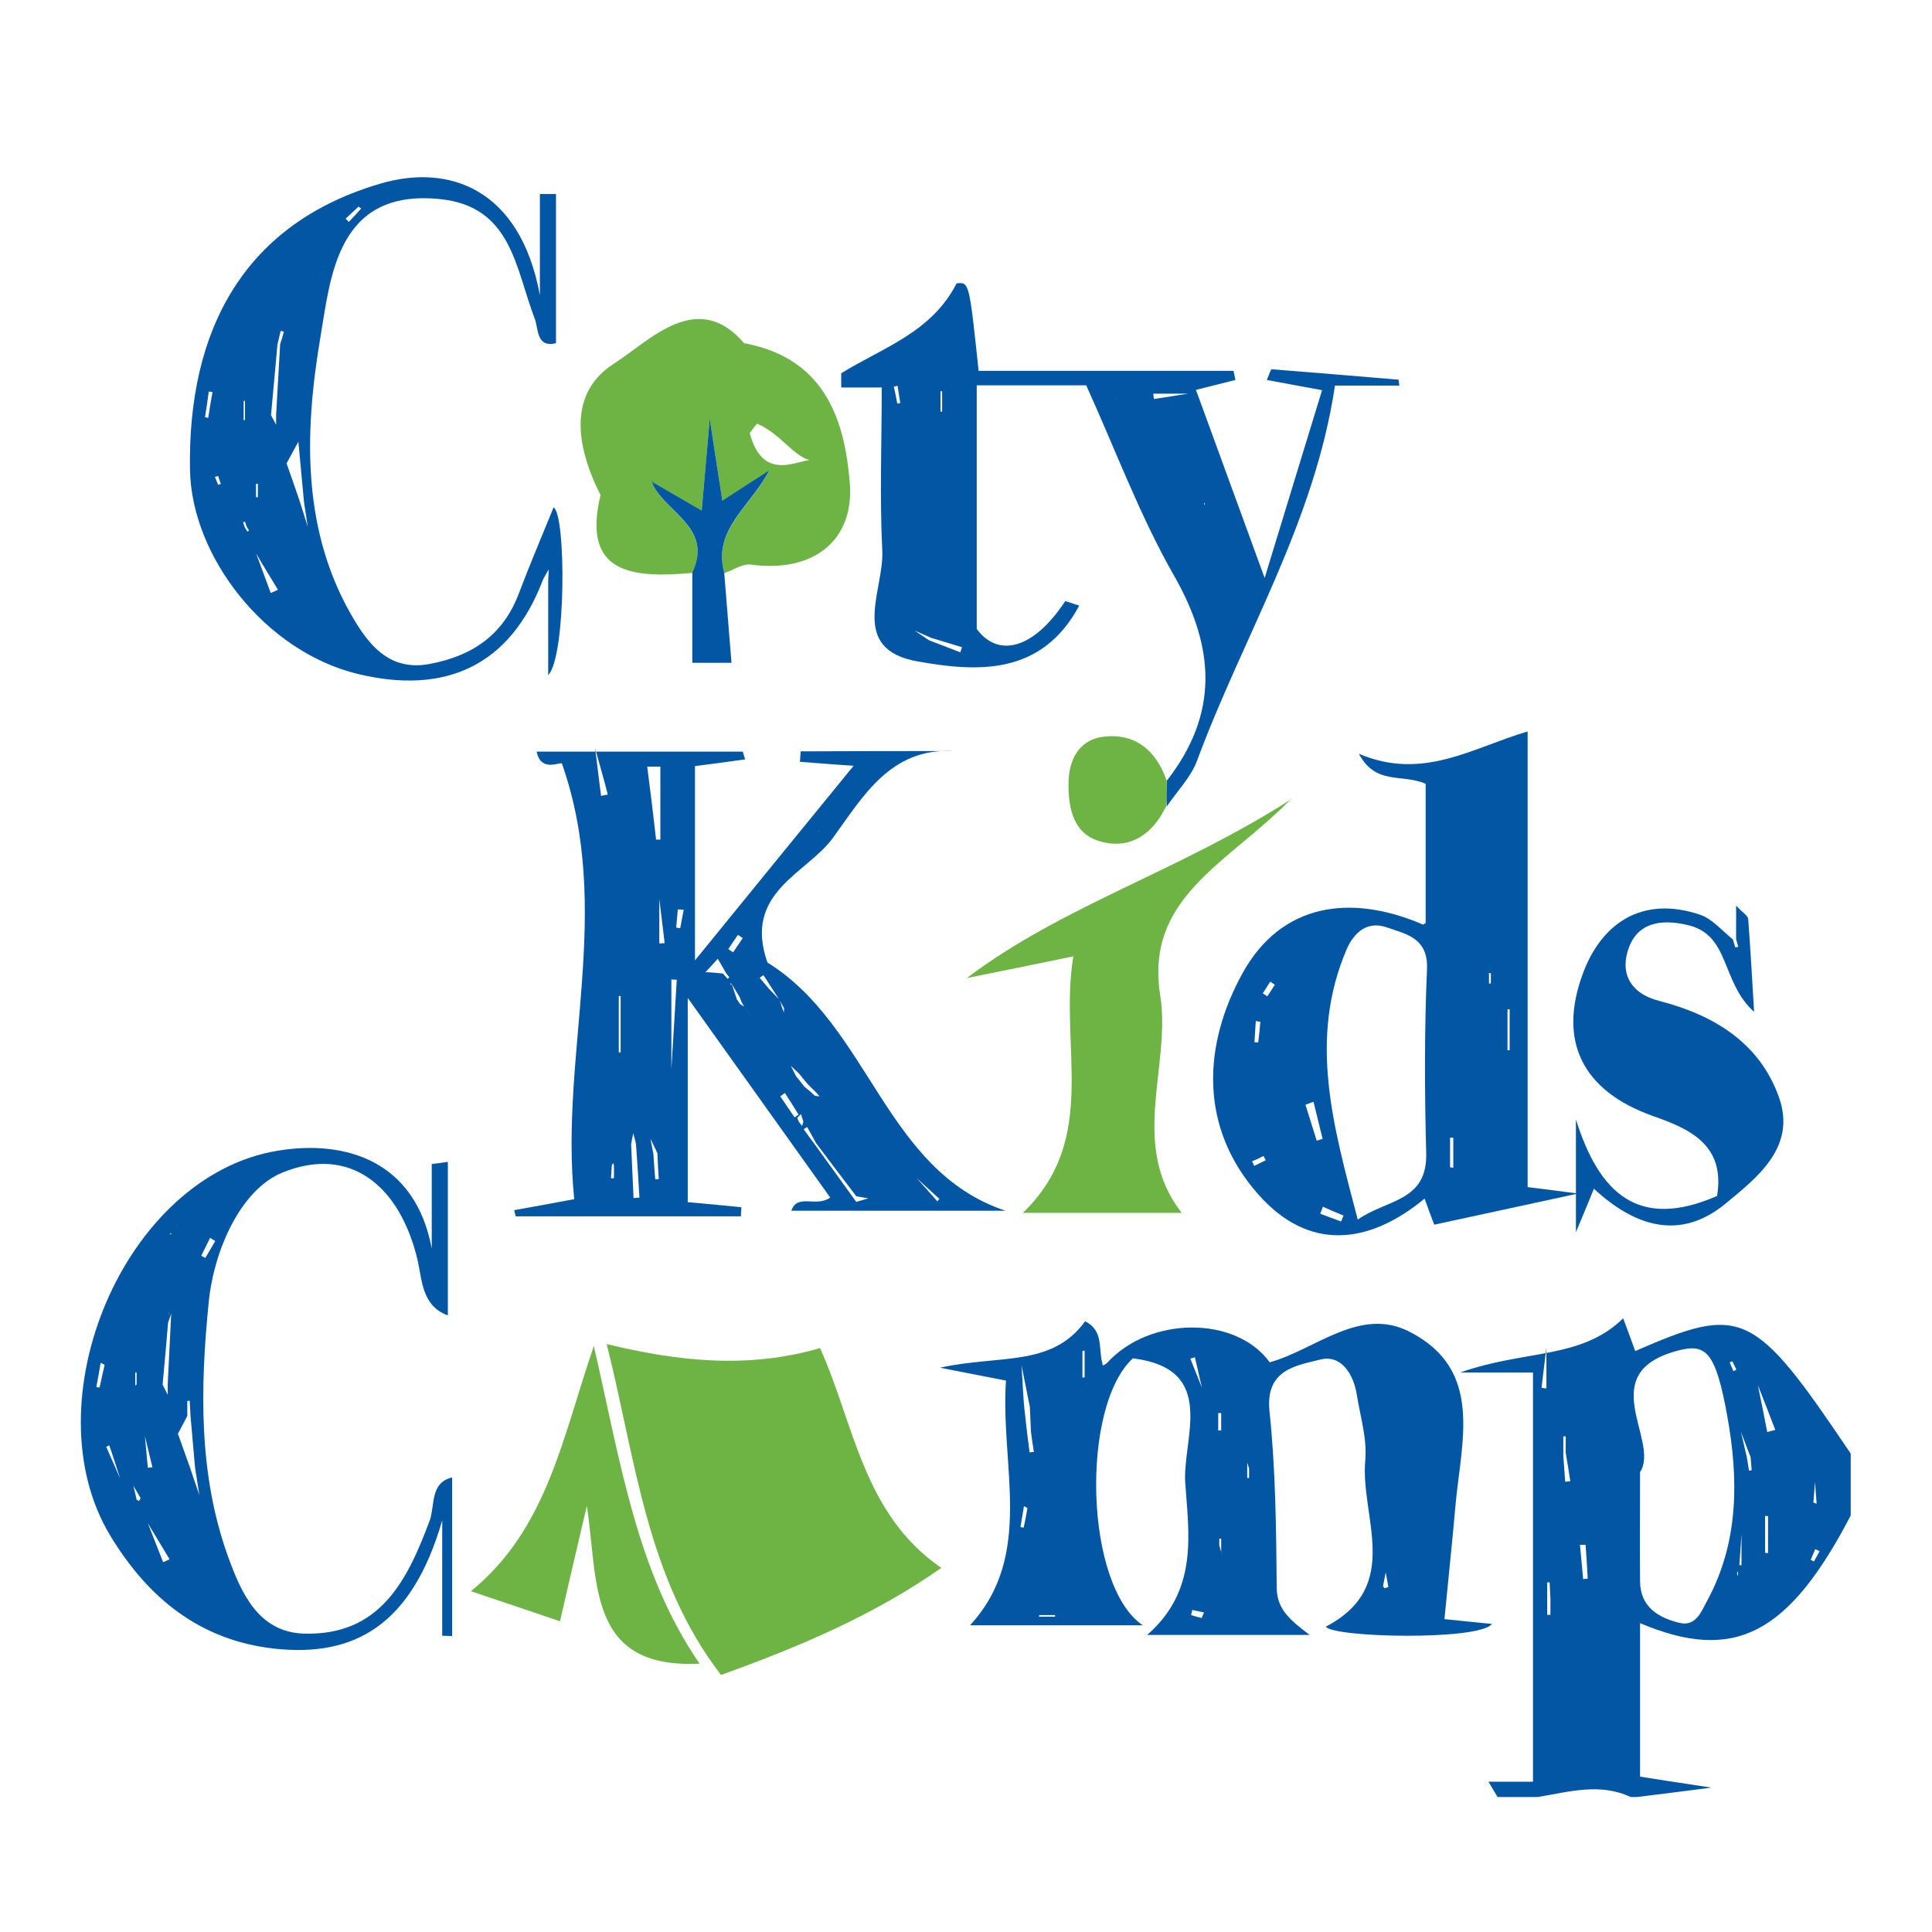
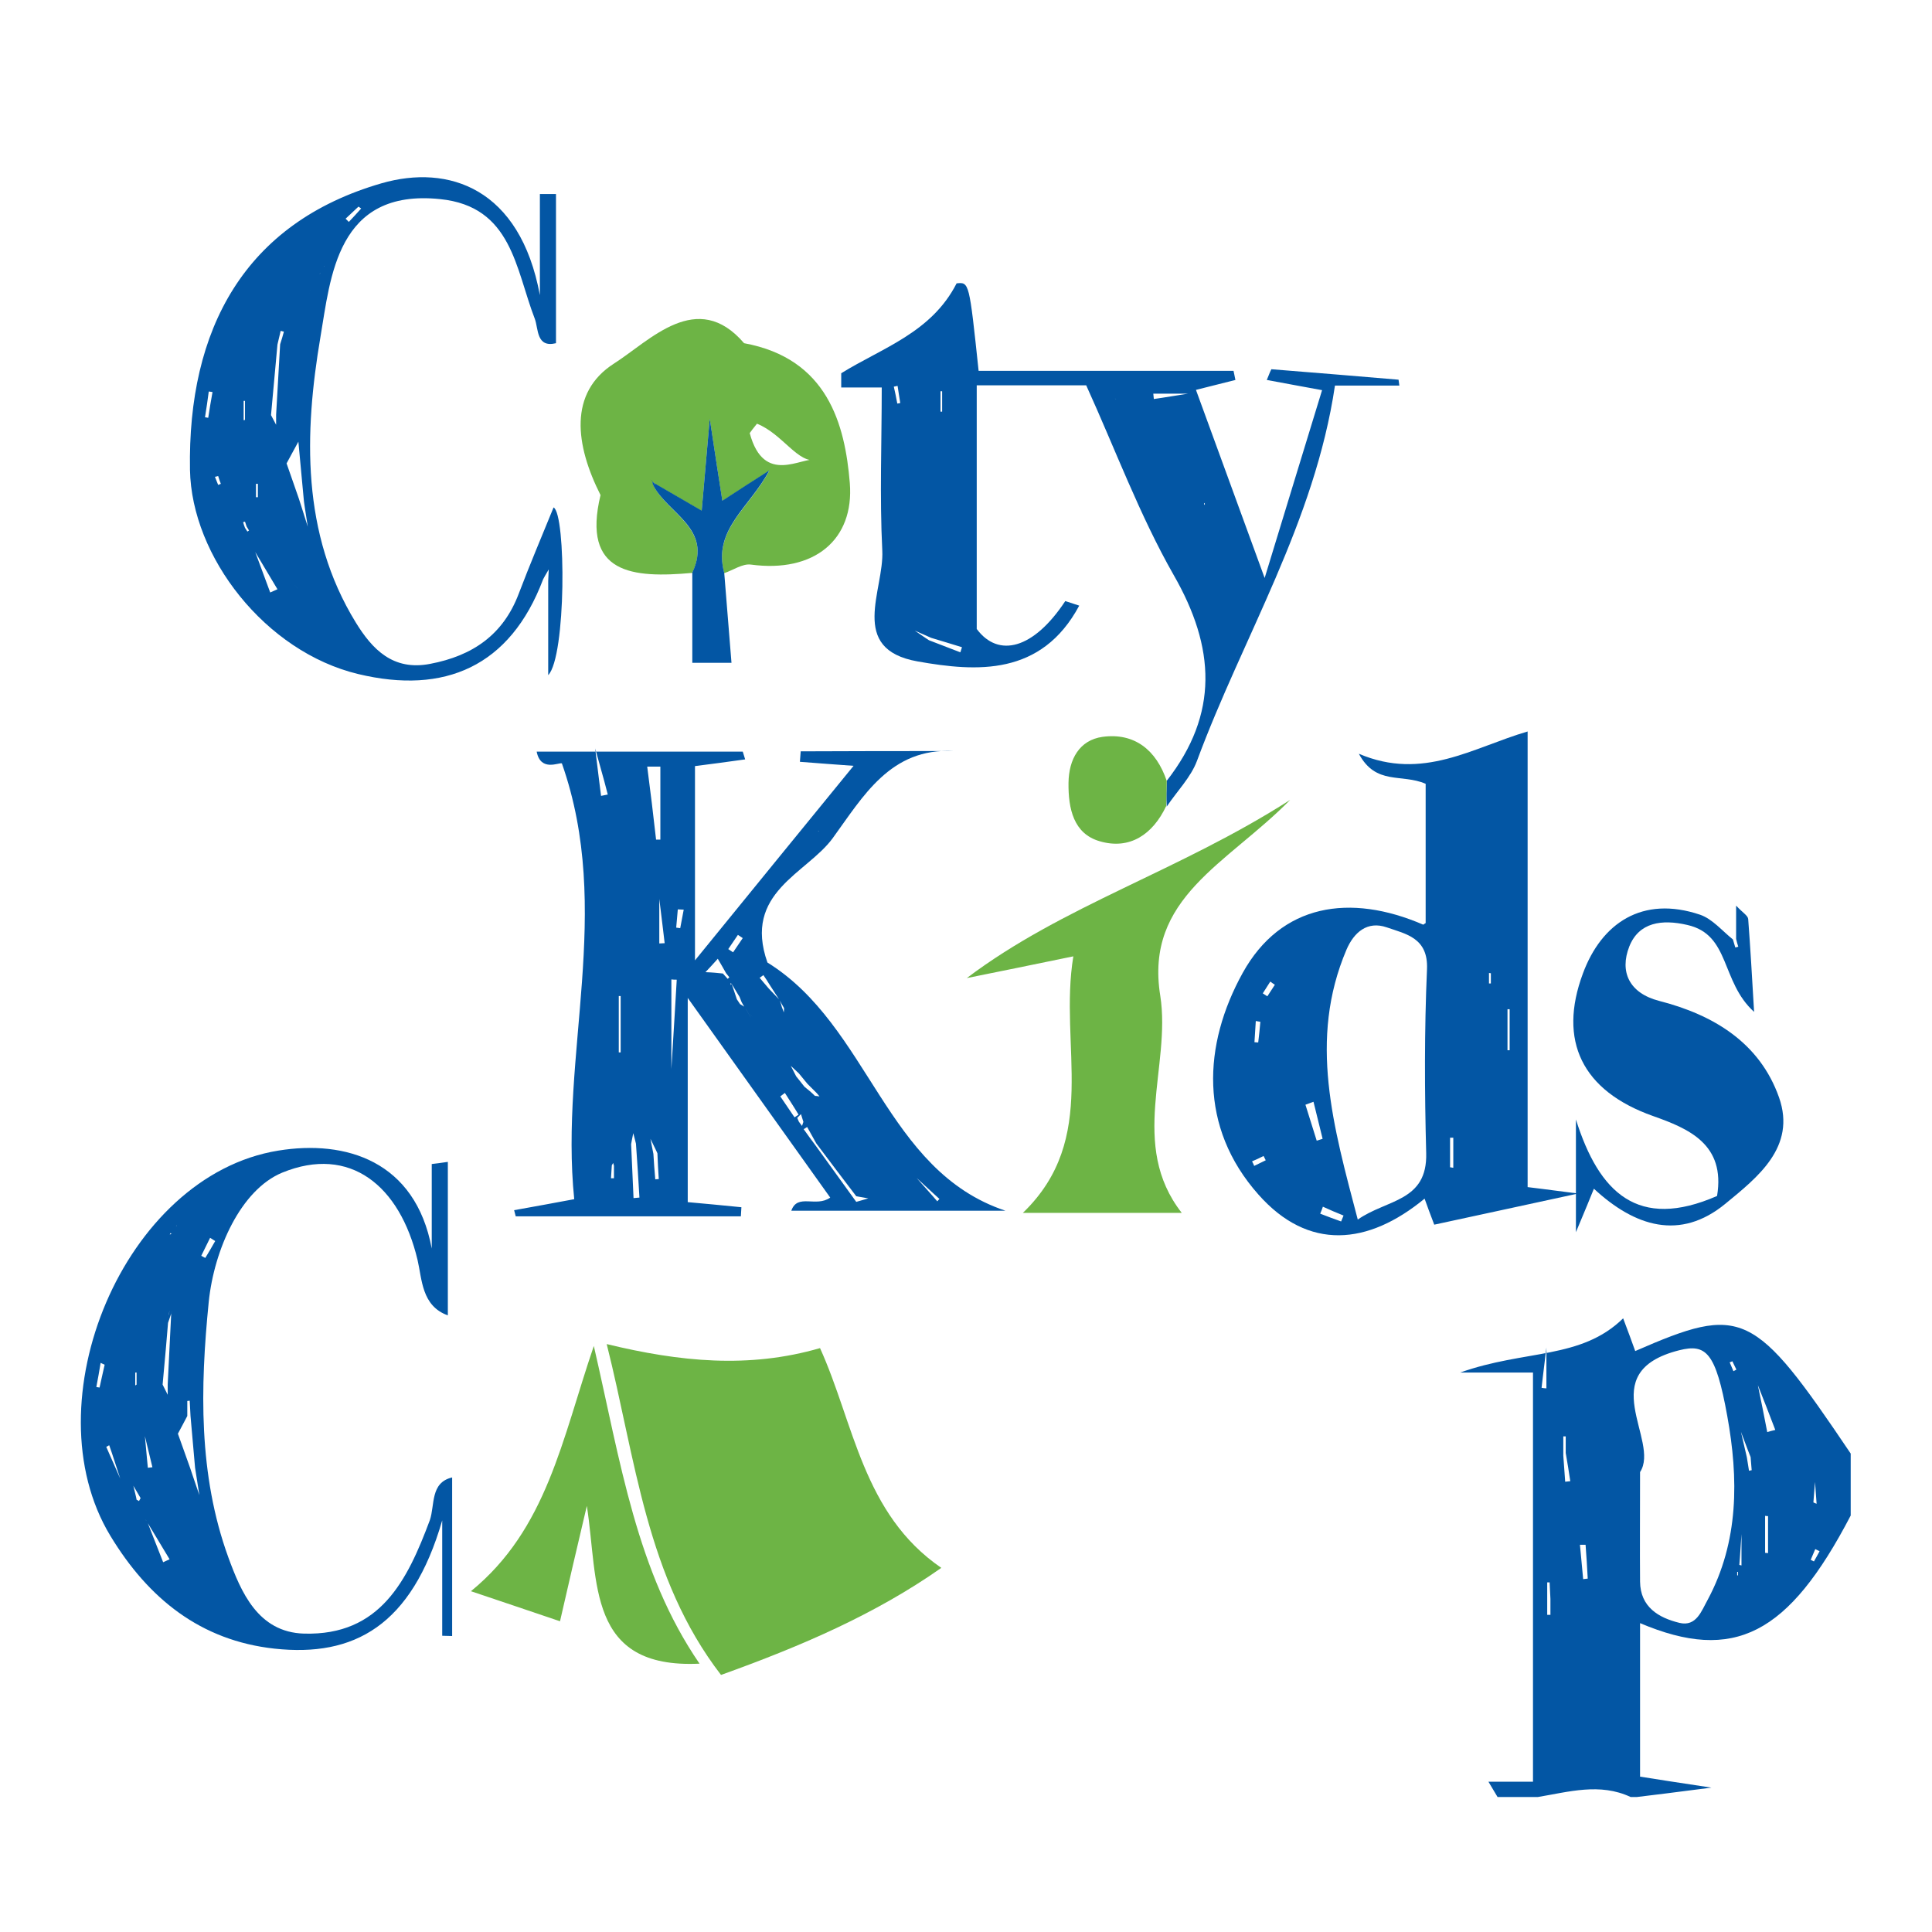
<svg xmlns="http://www.w3.org/2000/svg" id="Layer_1" x="0px" y="0px" viewBox="0 0 720 720" style="enable-background:new 0 0 720 720;" xml:space="preserve">
  <style type="text/css">	.st0{fill:#0356A4;}	.st1{fill:#6DB445;}</style>
  <g id="City_Kids_Camp_00000139289413918077060910000012426089438702562176_">
    <g>
      <g>
        <path class="st0" d="M558.1,669.7c-0.9-1.5-1.8-3-3.4-5.7c6.7,0,12.1,0,16.6,0c0-51.3,0-101.8,0-152.5c-7.9,0-13.9,0-27.1,0    c24.1-8.6,45-4.8,60.7-20.2c1.9,5,3.2,8.6,4.5,12.2c39.9-17.4,44.2-15.4,80.3,38.2c0,7.7,0,15.4,0,23.1    c-23.2,44.5-43.5,54.9-78.5,40.1c0,19,0,37.9,0,57.2c6.9,1.1,13.3,2.1,26.6,4.1c-14.1,1.8-20.9,2.7-27.8,3.5c-0.8,0-1.5,0-2.3,0    c-11.5-5.4-23.1-1.9-34.6,0C568.1,669.7,563.1,669.7,558.1,669.7z M577.8,595.9c-0.1-2.1-0.2-4.1-0.3-6.2c-0.3,0-0.6,0-0.9,0    c0,2,0,4,0,6c0,2,0,4,0,6.1c0.4,0,0.8,0,1.2,0C577.8,599.8,577.8,597.9,577.8,595.9z M651,543.1c0.3,1.7,0.5,3.3,0.8,5    c0.3-0.1,0.7-0.1,1-0.2c-0.1-1.6-0.3-3.3-0.4-4.9c-0.4-0.9-0.7-1.8-3.6-9.4C650.6,541.4,650.8,542.2,651,543.1z M583.5,541.5    c0-2.1,0-4.1,0-6.2c-0.3,0-0.6,0-0.9,0c0,2.4,0,4.8,0,7.2c0.2,3.2,0.5,6.5,0.7,9.7c0.6-0.1,1.3-0.1,1.9-0.2    C584.7,548.5,584.1,545,583.5,541.5z M655.1,516.2C654.8,515.1,654.4,514,655.1,516.2C653.6,514.5,654.4,515.3,655.1,516.2    c1.2,5.8,2.4,11.7,3.5,17.5c1-0.3,2-0.6,3-0.8C659.5,527.3,657.3,521.8,655.1,516.2z M611.2,548.6c0,16.2-0.1,28.5,0,40.8    c0.1,9.5,6.9,13.5,14.7,15.4c6.3,1.5,8.2-4.5,10.5-8.6c11.7-21.8,11.5-45.3,7.3-68.5c-4.3-23.8-7.9-27-17.9-24.5    C593.3,511.4,618.9,536.9,611.2,548.6z M657.8,578.7c0.4,0,0.7,0.1,1.1,0.1c0-4.6,0-9.2,0-13.8c-0.4,0-0.7,0-1.1-0.1    C657.8,569.6,657.8,574.1,657.8,578.7z M590.9,575.7c-0.7,0-1.4,0-2.1,0c0.4,4.3,0.8,8.6,1.2,12.8c0.6-0.1,1.1-0.1,1.7-0.2    C591.5,584.1,591.2,579.9,590.9,575.7z M574.5,517.2c0.6,0.1,1.2,0.2,1.8,0.2c0-1.8,0-3.7,0-15.2    C574.9,513.6,574.7,515.4,574.5,517.2z M678.1,578.1c-0.5-0.3-1.1-0.5-1.6-0.8c-0.6,1.3-1.1,2.7-1.7,4c0.4,0.2,0.8,0.4,1.2,0.6    C676.7,580.7,677.4,579.4,678.1,578.1z M646,511c0.4-0.2,0.8-0.4,1.1-0.6c-0.5-1-1-2.1-1.5-3.1c-0.3,0.1-0.6,0.3-1,0.4    C645.1,508.8,645.5,509.9,646,511z M675.8,559.9c0.4,0.2,0.6,0.3,1.2,0.5c-0.1-1.4-0.2-2.6-0.6-8.1    C676,557.7,675.9,558.8,675.8,559.9z M648.2,583.2c0.3,0.1,0.5,0.1,0.8,0.2c0-1.2,0-2.4,0-11.7    C648.4,580.9,648.3,582.1,648.2,583.2z M680.9,573.5C679.4,574.8,679.2,575,680.9,573.5C679.5,575.4,679.7,575.1,680.9,573.5z     M647.7,585.8c-0.1,0-0.2,0-0.3,0c0,0.4,0,0.9,0,1.3c0.1,0,0.2,0,0.3,0C647.7,586.7,647.7,586.2,647.7,585.8z M651.8,602.1    c-0.3,0-0.6-0.1,0.3,0C651.2,602.3,651.5,602.2,651.8,602.1z M660.5,531.3C661.8,535.6,661.6,535.2,660.5,531.3    C661,535.4,661.1,535.8,660.5,531.3z" />
        <path class="st0" d="M355.4,279.9c-23.6-1.3-33.8,17-45.1,32.5c-9.7,13.2-33.5,20.2-24.3,46.3c38.2,23.7,43.7,77.5,88.7,92.5    c-24.5,0-52,0-79.8,0c2.3-6.6,9.2-1.1,14.5-4.9c-16.7-23.4-33.5-46.9-53.1-74.4c0,28.5,0,52.2,0,76.1c5.8,0.5,12.9,1.2,20,1.9    c-0.1,1.1-0.1,2.3-0.2,3.4c-28,0-55.9,0-83.9,0c-0.2-0.8-0.4-1.5-0.6-2.3c7.4-1.3,14.8-2.7,22.4-4.1    c-5.5-54,14.7-107.5-4.6-162.4c-1-0.5-7.9,3.3-9.4-4.4c25.8,0,51.3,0,76.8,0c0.3,1,0.6,1.9,0.9,2.9c-6.5,0.9-13,1.8-18.7,2.5    c0,23.7,0,46.9,0,72.4c20.4-25.1,39.6-48.6,59.1-72.5c-7.1-0.5-13.5-1-20-1.5c0.1-1.3,0.2-2.6,0.3-3.9    C317.5,279.9,336.5,279.9,355.4,279.9z M307.6,306.1c-0.4,0.4-0.8,0.8-1.2,1.2c-0.4,0.8-0.7,1.6-1.1,2.3    c-0.4,0.1-0.9,0.2-0.2,0.1c-0.5,0.4-0.2,0.1,0.2-0.1c0.4-0.8,0.7-1.6,1.1-2.3C306.8,306.8,307.1,306.4,307.6,306.1    c0-0.1,0.1-0.2,0.2-0.3C307.7,305.9,307.7,306,307.6,306.1z M275.8,374.2c0.6,0.4,1.2,0.7,1.8,1.1c1.8,3.3,3.6,6.5,0.4,0.7    c4.2,5.2,1.9,2.3-0.5-0.6c-0.4-0.6-0.7-1.2-1.1-1.9c-0.3-0.7-0.5-1.3-0.8-2c-0.3-0.4-0.5-0.9-2.9-4.8c1.5,4.5,1.7,5.1,1.9,5.7    C275,373,275.4,373.6,275.8,374.2z M291.4,375.4c0.2,0.4,0.3,0.8,0.7,1.9c0.1-1.1,0.1-1.3,0.1-1.6c-0.6-1-1.1-2-1.7-3    c-1.3-2-2.5-3.9-3.8-5.9c-0.7-1.1-1.4-2.3-2.2-3.4c-0.5,0.3-0.9,0.7-1.4,1c1.1,1.3,2.3,2.7,3.4,4c1.3,1.4,2.7,2.8,4,4.2    C290.9,373.6,291.2,374.5,291.4,375.4z M299.4,418.1c-0.3-1-0.6-1.9-0.9-2.9c-0.5,0.5-0.9,0.9-1.4,1.4c0.2,0.5,0.4,0.9,0.6,1.4    c0.3,0.5,0.7,0.9,1.2,1.6C299.1,419,299.2,418.6,299.4,418.1z M228.8,434.4c-0.1-0.3-0.2-0.7-0.3-1c-0.2,0.3-0.3,0.6-0.5,0.9    c-0.1,1.6-0.2,3.2-0.3,4.8c0.4,0,0.7,0,1.1,0C228.8,437.5,228.8,436,228.8,434.4z M303.7,408.4c0.4,0,0.9,0.1,1.7,0.2    c-0.5-0.7-0.8-0.9-1-1.2c-1.2-1.2-2.3-2.3-3.5-3.5c-1.1-1.3-2.1-2.6-3.2-3.9c-0.4-0.4-0.9-0.8-3-2.8c1.4,2.7,1.7,3.3,2,3.9    c1,1.3,2.1,2.6,3.1,3.9C301.2,406.1,302.5,407.2,303.7,408.4z M245,429.8c-0.3-0.7-0.7-1.5-2.6-5.4c0.8,4.3,1,4.9,1.1,5.6    c0.2,3.2,0.4,6.3,0.7,9.5c0.4,0,0.9-0.1,1.3-0.1C245.3,436.1,245.1,432.9,245,429.8z M269.4,362.8c0.6,0.7,1.2,1.3,1.8,2    c0.2-0.2,0.4-0.4,0.6-0.6c-0.4-0.5-0.8-1-1.2-1.5c-0.9-1.6-1.8-3.2-3.1-5.4c-1.6,1.8-2.8,3.1-4.6,5    C265.7,362.4,267.5,362.6,269.4,362.8z M237,426.2c-0.2-0.7-0.3-1.4-1-3.9c-0.5,2.6-0.7,3.3-0.8,4.1c0.3,6.7,0.6,13.4,0.9,20.1    c0.7-0.1,1.5-0.1,2.2-0.2C237.9,439.6,237.5,432.9,237,426.2z M319.1,445.8c-5-6.6-10-13.1-14.9-19.7c-1.1-2-2.3-4.1-3.4-6.1    c-0.4,0.3-0.8,0.5-1.3,0.8c1.4,2,2.8,3.9,4.3,5.9c5.1,7.1,10.2,14.1,15.3,21.2c0.8-0.2,1.7-0.5,4.5-1.3    C320.6,446.1,319.8,445.9,319.1,445.8z M244.5,312.9c0.5,0,1.1,0,1.6,0c0-9.1,0-18.2,0-27.2c-0.8,0-2.7,0-4.9,0    C242.4,294.9,243.5,303.9,244.5,312.9z M250.2,398.4c1.1-17.1,1.5-25.2,2-33.3c-0.7,0-1.4,0-2-0.1    C250.2,373.2,250.2,381.3,250.2,398.4z M231.3,371.2c-0.2,0-0.4,0-0.7,0c0,7,0,14,0,21c0.2,0,0.4,0,0.7,0    C231.3,385.2,231.3,378.2,231.3,371.2z M245.7,351.6c0.7,0,1.3-0.1,2-0.1c-0.4-3.1-0.7-6.3-2-16.5    C245.7,345.4,245.7,348.5,245.7,351.6z M221.8,278.9c1.5,12.6,1.9,15.1,2.2,17.7c0.8-0.2,1.7-0.3,2.5-0.5    C225.9,293.6,225.2,291.1,221.8,278.9z M292.5,407.3c-0.6,0.4-1.1,0.9-1.7,1.3c1.8,2.6,3.5,5.2,5.3,7.8c0.5-0.3,1-0.7,1.5-1    C296,412.7,294.2,410,292.5,407.3z M271.4,353.7c0.6,0.4,1.2,0.8,1.8,1.2c1.2-1.8,2.4-3.5,3.6-5.3c-0.6-0.4-1.2-0.8-1.8-1.2    C273.8,350.2,272.6,351.9,271.4,353.7z M254.8,339c-0.7,0-1.5-0.1-2.2-0.1c-0.2,2.3-0.4,4.5-0.6,6.8c0.5,0.1,1,0.1,1.5,0.2    C253.9,343.6,254.4,341.3,254.8,339z M349.3,447.7c0.3-0.3,0.5-0.6,0.8-0.9c-0.6-0.5-1.1-1-8.5-7.8    C348.3,446.5,348.8,447.1,349.3,447.7z M338.6,447.2C337.4,447.1,338,447.1,338.6,447.2C338.3,446.8,338,446.3,338.6,447.2z     M351.9,446C346.7,444.5,347.2,444.6,351.9,446C347.4,444,347,443.8,351.9,446z M287.1,388.7c-0.2,0-0.5-0.1-0.7-0.2    C286.7,388.6,286.9,388.6,287.1,388.7z M292.2,373C292.9,378.4,292.9,378.9,292.2,373C293.4,378.8,293.3,378.3,292.2,373z     M273.1,368.9C273.5,368.8,273.3,368.9,273.1,368.9C273.3,369,273.5,369.1,273.1,368.9z M272.3,367.1c0.1-0.1,0.3-0.2,0.3-0.4    c0-0.1-0.2-0.3-0.3-0.4C272.3,366.6,272.3,366.8,272.3,367.1z M285.4,386.2C285,386.4,285.2,386.3,285.4,386.2    C285.2,386.2,285,386.1,285.4,386.2z" />
-         <path class="st0" d="M412.5,508c15.8-17.5,48-17.8,60.7-0.3c17.1-4.8,33.5-20.8,51.9-11.5c28.1,14.2,19.4,41.1,17.3,65    c-1.2,13.8-2.7,27.5-4.1,42.2c6.7,0.7,11.8,1.2,17.7,1.8c-4.8,6.3-59.3,5.1-61.9,1c28.9-15.1,12.7-41,14.7-62.1    c0.7-7.8-1.8-16-3.1-24c-1.2-8-5.9-15.5-13.8-13.4c-8.7,2.2-20.4,3.6-18.8,19.2c2.3,21.9,2.5,44,2.7,66c0.1,8,5.3,12.1,12.3,17.4    c-21.4,0-39.5,0-60.6,0c19.2-16.7,15.5-37.8,14.2-56.7c-1.1-16.5,12.4-42.4-19.5-46.4c-19.6,18-18,84.9,3.7,99.5    c-23.6,0-44.8,0-64.4,0c24.1-26.2,11.2-59.4,13.4-91.2c-7.2-1.4-13.3-2.6-24.6-4.8c22.3-4.9,41.6-0.1,54.1-17.3    c6.8,3.4,5,10,6.3,15.2c0.1,0.4,0.2,0.8,0.3,1.3C411.7,508.6,412.1,508.3,412.5,508z M464.8,545c0,1.9,0,3.8,0,5.8    c0.2,0,0.4,0,0.7,0c0-1.9,0-3.7,0-5.6c-0.3-1.6-0.6-3.3,0.9,4.8C463.8,542,464.3,543.5,464.8,545z M454.4,578.3    c0.1,1.8,0.3,3.6-0.3-3.4c1.9,6.8,1.5,5.1,1,3.4c0-1.6,0-3.3,0-4.9c-0.2,0-0.5,0-0.7,0C454.4,575,454.4,576.7,454.4,578.3z     M381.7,524.4c0.3,3,0.7,6,1,9c0.3,2.6,0.7,5.3,1,7.9c0.5-0.1,1-0.2,1.6-0.2c-0.4-2.5-0.8-5.1-1.1-7.6c-0.1-3.1-0.3-6.1-0.4-9.2    c-0.4-1.8-0.7-3.6-3.1-15.5C381.4,520.9,381.5,522.6,381.7,524.4z M404.2,503.3c-0.3,0.1-0.5,0.1-0.8,0.2c0,3.3,0,6.6,0,9.9    c0.3,0,0.5-0.1,0.8-0.1C404.2,509.9,404.2,506.6,404.2,503.3z M382.9,562c-0.4-0.2-0.9-0.5-1.3-0.7c-0.4,2.6-0.9,5.2-1.3,7.8    c0.4,0.1,0.8,0.1,1.2,0.2C382,566.9,382.5,564.5,382.9,562z M454,533.1c0.4,0,0.7,0,1.1,0c0-2.2,0-4.3,0-6.5c-0.4,0-0.7,0-1.1,0    C454,528.8,454,531,454,533.1z M447.8,603c0.3-0.7,0.6-1.4,0.9-2.1c-1.5-0.3-2.9-0.6-4.4-0.9c-0.1,0.6-0.3,1.3-0.4,1.9    C445.1,602.3,446.4,602.6,447.8,603z M516,591.9c0.3-0.1,0.7-0.2,1.4-0.5c-0.2-1-0.3-1.9-1-5.4c-0.7,3.5-0.8,4.4-1,5.2    C515.8,591.6,515.9,591.7,516,591.9z M387.3,601.9c0,0.2-0.1,0.4-0.1,0.6c2,0,4,0,6,0c0-0.2,0-0.4,0-0.6    C391.3,601.9,389.3,601.9,387.3,601.9z M445.3,505.8c-0.6,0.2-1.1,0.4-1.7,0.5c0.5,1.2,0.9,2.4,4.3,10.8    C445.9,508.3,445.6,507.1,445.3,505.8z M405.5,515.4C404.8,516.1,404.7,516.4,405.5,515.4C404.8,516.5,405,516.3,405.5,515.4z" />
        <path class="st0" d="M531.3,344c0-17.6,0-35.3,0-51.9c-9-3.9-18.5,0.7-24.9-11.2c23.9,10.2,42.4-2.3,62.9-8.3    c0,57.8,0,113.7,0,169.8c2.7,0.3,5.6,0.7,18.8,2.4c-24.3,5.3-38.9,8.4-53.6,11.6c-1.6-4.2-2.5-6.6-3.6-9.7    c-21.1,17.4-43.3,19.5-61.9-1.5c-22.3-25.1-20.7-55.8-5.9-82.6c14.3-25.8,40-29.8,67.3-18C530.6,344.5,530.9,344.2,531.3,344z     M561.8,384.7c0,2.2,0,4.5,0,6.7c0.3,0,0.5,0,0.8,0c0-2.3,0-4.5,0-6.8c0-2.8,0-5.6,0-8.5c-0.3,0-0.5,0-0.8,0    C561.8,379,561.8,381.9,561.8,384.7z M506,454.5c10.8-7.6,26-6.6,25.5-24.8c-0.6-22.8-0.7-45.7,0.3-68.5    c0.5-11.7-7.8-13.1-15-15.6c-7.2-2.5-12.2,1.8-15,8.3C487.5,387.5,496.9,419.8,506,454.5z M489.5,410.6c-1,0.4-2,0.7-3,1.1    c1.4,4.5,2.8,8.9,4.2,13.4c0.7-0.2,1.5-0.5,2.2-0.7C491.8,419.8,490.6,415.2,489.5,410.6z M540.4,435c0.4,0.1,0.8,0.1,1.2,0.2    c0-3.7,0-7.5,0-11.2c-0.4,0-0.8,0-1.2,0C540.4,427.6,540.4,431.3,540.4,435z M493,449.7c-0.3,0.9-0.6,1.7-1,2.6    c2.6,1,5.2,2,7.8,2.9c0.3-0.7,0.6-1.5,0.9-2.2C498.2,452,495.6,450.9,493,449.7z M469.7,380.8c-0.6-0.1-1.1-0.2-1.7-0.3    c-0.2,2.6-0.3,5.3-0.5,7.9c0.5,0,1,0.1,1.4,0.1C469.2,385.9,469.5,383.3,469.7,380.8z M470.6,370.2c0.6,0.4,1.1,0.7,1.7,1.1    c0.9-1.4,1.9-2.9,2.8-4.3c-0.6-0.4-1.2-0.8-1.7-1.2C472.5,367.3,471.5,368.7,470.6,370.2z M471.7,432.4c-0.3-0.5-0.5-1.1-0.8-1.6    c-1.4,0.7-2.8,1.4-4.3,2c0.3,0.6,0.6,1.1,0.8,1.7C468.9,433.8,470.3,433.1,471.7,432.4z M555.6,362.7c-0.2,0-0.5-0.1-0.7-0.1    c0,1.3,0,2.6,0,3.9c0.2,0,0.5,0,0.7,0C555.6,365.2,555.6,363.9,555.6,362.7z M492.1,434.9C487.1,432.1,487.8,432.5,492.1,434.9    C488.4,431.7,487.8,431.2,492.1,434.9z" />
        <path class="st0" d="M434.8,291c19.5-25,18.1-49.7,2.6-76.7c-12.7-22.3-21.7-46.7-32.6-70.7c-12.9,0-26.1,0-40.8,0    c0,29.8,0,59.7,0,90.8c8.1,10.9,21.2,7.5,33-10.4c1.3,0.4,2.7,0.9,5.2,1.7c-14.1,26.3-38.2,24.7-60.2,20.8    c-26.1-4.6-12.4-26.6-13.2-41.4c-1-20.1-0.2-40.2-0.2-60.7c-5.8,0-10.3,0-15.1,0c0-2,0-3.7,0-5.3c15.3-9.5,33.6-15.1,43-33.5    c4.7-0.5,4.7-0.5,8.2,32.6c31.6,0,63.3,0,95,0c0.2,1.1,0.5,2.2,0.7,3.4c-4.5,1.1-9,2.3-14.7,3.7c7.9,21.7,15.9,43.5,25.6,70.1    c8.1-26.6,14.8-48.4,21.4-70c-6.9-1.3-13.3-2.4-20.6-3.8c1-2.5,1.6-3.9,1.7-4c16.5,1.3,31.9,2.6,47.4,3.9    c0.1,0.7,0.2,1.5,0.3,2.2c-7.3,0-14.7,0-24,0c-7.6,51.1-34.3,93.6-51.4,139.8c-2.3,6.2-7.5,11.4-11.3,17.1    C434.6,297.3,434.7,294.2,434.8,291z M451.9,194.1c0.1,0.1,0.2,0.1,0.3,0.2C452.1,194.2,452,194.2,451.9,194.1    C451.8,193.5,451.7,192.9,451.9,194.1C451.2,193.1,451.6,193.6,451.9,194.1z M347,237.7c-0.7-0.3-1.4-0.6-6.1-2.7    c4.2,2.9,4.7,3.2,5.3,3.6c3.9,1.5,7.8,3,11.7,4.5c0.2-0.6,0.4-1.2,0.6-1.9C354.7,240,350.9,238.9,347,237.7z M334.4,150.4    c0.4-0.1,0.8-0.1,1.1-0.2c-0.3-2.1-0.7-4.2-1-6.4c-0.5,0.1-0.9,0.2-1.4,0.3C333.6,146.2,334,148.3,334.4,150.4z M350.5,153.4    c0.2,0,0.4,0,0.6,0c0-2.5,0-5.1,0-7.6c-0.2,0-0.4,0-0.6,0C350.5,148.3,350.5,150.8,350.5,153.4z M429.8,146.7    c0.1,0.7,0.1,1.3,0.2,2c1.4-0.2,2.9-0.4,12.8-2C432.7,146.7,431.2,146.7,429.8,146.7z M415.5,148.5    C415.5,148.7,415.5,150.3,415.5,148.5C416.4,149.3,415.6,148.5,415.5,148.5z M449.7,190C450.2,189.9,450,190,449.7,190    C450,190.1,450.2,190.2,449.7,190z M449,187.4c-0.1,0.1-0.3,0.2-0.3,0.4c0,0.1,0.2,0.3,0.3,0.4C449,187.9,449,187.6,449,187.4z" />
        <path class="st1" d="M226.1,500.9c27.2,6.6,53,9.2,79.5,1.5c12.7,28,15.9,61.8,45.2,81.9c-24.6,17.3-52.3,29.2-82.1,39.9    C240.8,588,236.9,543.8,226.1,500.9z" />
-         <path class="st0" d="M202.4,215.9c-12.3,32.6-36.8,43-68.9,35.3c-34.6-8.3-62.1-43.7-62.7-76.1c-0.9-52.4,20.3-92,71.4-106.8    c25-7.2,51.6,1.8,59,41.7c0-17.2,0-27.2,0-37.7c1.9,0,3.4,0,6,0c0,18.5,0,36.6,0,55.6c-7.4,1.8-6.5-5.4-7.9-9.1    c-7.2-18.6-8.5-41.9-35.3-44.6c-38.6-4-40.8,29.3-44.6,51.5c-6,35.5-7.2,73.1,13.2,106.3c6.1,9.9,13.8,18.1,27.7,15.4    c15.8-3,27.2-10.8,33-26.1c4.1-10.8,8.6-21.4,13-32.2c4.7,2.5,4.7,55.6-2,62.5c0-13.7,0-24.4,0-35.1c0-0.8,0.1-1.5,0.2-4.3    C203.1,214.5,202.8,215.2,202.4,215.9z M91.3,196.7c0.3,0.5,0.6,0.9,0.9,1.4c0.2-0.1,0.4-0.3,0.6-0.4c-0.3-0.5-0.6-1-0.9-1.5    c-0.2-0.6-0.4-1.2-0.6-1.8c-0.2,0.1-0.5,0.1-0.7,0.2C90.8,195.3,91,196,91.3,196.7z M120.6,99.5c-0.4,0.8-0.8,1.6-1.2,2.3    c-0.3,0.2-0.6,0.4-0.1,0.1c-0.3,0.5-0.1,0.2,0.1-0.1C119.7,101,120.1,100.2,120.6,99.5c0.1-0.2,0.3-0.3,0.5-0.5    C120.9,99.1,120.7,99.3,120.6,99.5z M110.1,218.3C110,218.1,109.8,217.9,110.1,218.3C109.7,218.1,109.9,218.2,110.1,218.3    C110.4,219.4,110.6,220.6,110.1,218.3C111.6,220.1,110.9,219.2,110.1,218.3z M95.1,205.7c-0.3-0.8-0.6-1.6-0.1-0.3    c-1.2-0.9-0.5-0.4,0.2,0.2c1.9,5.1,3.8,10.3,5.7,15.4c0.9-0.4,1.8-0.8,2.7-1.2C100.7,215.1,97.9,210.4,95.1,205.7z M102.9,154.6    c0.5-8.8,1-17.5,1.5-26.3c0.5-1.6,1-3.1,1.4-4.7c-0.4-0.1-0.8-0.2-1.2-0.3c-0.4,1.7-0.8,3.4-1.2,5.1c-0.8,8.8-1.6,17.5-2.4,26.3    c0.4,0.7,0.7,1.4,1.9,3.6C102.9,155.9,102.9,155.3,102.9,154.6z M111.4,185.9c0.4,1.3,0.9,2.7,3.3,10.4c-1.2-7.8-1.4-9-1.5-10.2    c-0.7-7.1-1.3-14.3-2-21.5c-1.4,2.6-2.7,4.9-4.4,8.1C108.1,176.5,109.8,181.2,111.4,185.9z M76.4,155.5c0.4,0.1,0.8,0.1,1.2,0.2    c0.5-3.2,1-6.4,1.6-9.6c-0.5-0.1-0.9-0.1-1.4-0.2C77.4,149.1,76.9,152.3,76.4,155.5z M134.6,77.7c-0.3-0.2-0.7-0.5-1-0.7    c-1.6,1.5-3.2,3-4.8,4.5c0.4,0.4,0.8,0.8,1.2,1.2C131.6,81,133.1,79.4,134.6,77.7z M90.8,156.6c0.2,0,0.3-0.1,0.5-0.1    c0-2.4,0-4.7,0-7.1c-0.2,0-0.3,0-0.5,0C90.8,151.7,90.8,154.2,90.8,156.6z M81.3,177.4c-0.4,0.1-0.8,0.2-1.2,0.3    c0.4,1,0.8,2,1.2,3c0.3-0.1,0.6-0.2,1-0.4C81.9,179.3,81.6,178.4,81.3,177.4z M95.4,185.3c0.2,0,0.5,0,0.7,0c0-1.7,0-3.3,0-5    c-0.2,0-0.5,0-0.7,0C95.4,182,95.4,183.7,95.4,185.3z M115.1,110.6C116.6,104.8,116.3,105.9,115.1,110.6    C117.2,106.2,117.7,105.2,115.1,110.6z" />
+         <path class="st0" d="M202.4,215.9c-12.3,32.6-36.8,43-68.9,35.3c-34.6-8.3-62.1-43.7-62.7-76.1c-0.9-52.4,20.3-92,71.4-106.8    c25-7.2,51.6,1.8,59,41.7c0-17.2,0-27.2,0-37.7c1.9,0,3.4,0,6,0c0,18.5,0,36.6,0,55.6c-7.4,1.8-6.5-5.4-7.9-9.1    c-7.2-18.6-8.5-41.9-35.3-44.6c-38.6-4-40.8,29.3-44.6,51.5c-6,35.5-7.2,73.1,13.2,106.3c6.1,9.9,13.8,18.1,27.7,15.4    c15.8-3,27.2-10.8,33-26.1c4.1-10.8,8.6-21.4,13-32.2c4.7,2.5,4.7,55.6-2,62.5c0-13.7,0-24.4,0-35.1c0-0.8,0.1-1.5,0.2-4.3    C203.1,214.5,202.8,215.2,202.4,215.9z M91.3,196.7c0.3,0.5,0.6,0.9,0.9,1.4c0.2-0.1,0.4-0.3,0.6-0.4c-0.3-0.5-0.6-1-0.9-1.5    c-0.2-0.6-0.4-1.2-0.6-1.8c-0.2,0.1-0.5,0.1-0.7,0.2C90.8,195.3,91,196,91.3,196.7z M120.6,99.5c-0.4,0.8-0.8,1.6-1.2,2.3    c-0.3,0.2-0.6,0.4-0.1,0.1c-0.3,0.5-0.1,0.2,0.1-0.1C119.7,101,120.1,100.2,120.6,99.5c0.1-0.2,0.3-0.3,0.5-0.5    C120.9,99.1,120.7,99.3,120.6,99.5z M110.1,218.3C110,218.1,109.8,217.9,110.1,218.3C109.7,218.1,109.9,218.2,110.1,218.3    C110.4,219.4,110.6,220.6,110.1,218.3C111.6,220.1,110.9,219.2,110.1,218.3z M95.1,205.7c-0.3-0.8-0.6-1.6-0.1-0.3    c1.9,5.1,3.8,10.3,5.7,15.4c0.9-0.4,1.8-0.8,2.7-1.2C100.7,215.1,97.9,210.4,95.1,205.7z M102.9,154.6    c0.5-8.8,1-17.5,1.5-26.3c0.5-1.6,1-3.1,1.4-4.7c-0.4-0.1-0.8-0.2-1.2-0.3c-0.4,1.7-0.8,3.4-1.2,5.1c-0.8,8.8-1.6,17.5-2.4,26.3    c0.4,0.7,0.7,1.4,1.9,3.6C102.9,155.9,102.9,155.3,102.9,154.6z M111.4,185.9c0.4,1.3,0.9,2.7,3.3,10.4c-1.2-7.8-1.4-9-1.5-10.2    c-0.7-7.1-1.3-14.3-2-21.5c-1.4,2.6-2.7,4.9-4.4,8.1C108.1,176.5,109.8,181.2,111.4,185.9z M76.4,155.5c0.4,0.1,0.8,0.1,1.2,0.2    c0.5-3.2,1-6.4,1.6-9.6c-0.5-0.1-0.9-0.1-1.4-0.2C77.4,149.1,76.9,152.3,76.4,155.5z M134.6,77.7c-0.3-0.2-0.7-0.5-1-0.7    c-1.6,1.5-3.2,3-4.8,4.5c0.4,0.4,0.8,0.8,1.2,1.2C131.6,81,133.1,79.4,134.6,77.7z M90.8,156.6c0.2,0,0.3-0.1,0.5-0.1    c0-2.4,0-4.7,0-7.1c-0.2,0-0.3,0-0.5,0C90.8,151.7,90.8,154.2,90.8,156.6z M81.3,177.4c-0.4,0.1-0.8,0.2-1.2,0.3    c0.4,1,0.8,2,1.2,3c0.3-0.1,0.6-0.2,1-0.4C81.9,179.3,81.6,178.4,81.3,177.4z M95.4,185.3c0.2,0,0.5,0,0.7,0c0-1.7,0-3.3,0-5    c-0.2,0-0.5,0-0.7,0C95.4,182,95.4,183.7,95.4,185.3z M115.1,110.6C116.6,104.8,116.3,105.9,115.1,110.6    C117.2,106.2,117.7,105.2,115.1,110.6z" />
        <path class="st0" d="M168.5,550.6c0,20.3,0,39.7,0,59.1c-1.2,0-2.5-0.1-3.7-0.1c0-11,0-22,0-43c-11.4,39.4-33,51-62.5,47.8    c-27.5-3-47-18.6-61.2-42.1c-30-49.6,5-134.2,62.6-143.5c25.1-4.1,51.1,3.8,57.2,36.5c0-10.3,0-20.5,0-31.5    c1.8-0.2,3.3-0.4,6-0.8c0,19.1,0,37.7,0,57.2c-9.8-3.5-9.6-13.5-11.3-20.7c-6.6-27.7-25.2-42.8-50.4-32.5    c-15.5,6.4-25.4,28.7-27.4,48.1c-3.2,32-3.9,64.5,7.3,95.3c4.7,12.8,11,27.9,28.2,28.4c28.4,0.8,38.5-19.8,46.9-42.3    C162.1,560.9,160.3,552.5,168.5,550.6z M64,459.6c0.5-0.1,0.9-0.2-0.5,0.1c0.3-1.3,0.2-0.9,0.1-0.4c-0.1,0.3-0.3,0.5-0.3,0.8    C63.6,460,63.8,459.8,64,459.6z M75.5,448c0.8-0.4,1.5-0.7,2.3-1.1c0.2-0.2,0.4-0.3,0.5-0.5c-0.1,0.2-0.3,0.4-0.4,0.6    C77.1,447.3,76.3,447.7,75.5,448c-0.1,0.2-0.3,0.4-0.1,0.2C75.2,448.4,75.3,448.2,75.5,448z M54.7,567c-0.3-0.8-0.7-1.5-0.1-0.3    c-1.1-0.9-0.4-0.3,0.2,0.2c2,5.1,4,10.2,6,15.3c0.8-0.4,1.6-0.7,2.4-1.1C60.4,576.4,57.5,571.7,54.7,567z M60.6,516    c0.4,0.7,0.7,1.5,1.9,3.8c0-2.5,0-3.2,0-3.9c0.4-8.8,0.9-17.6,1.3-26.3c0.5-1.5,1-3-1.9,5.5c1.7-8.7,1.4-7,1-5.4    C62.2,498.5,61.4,507.3,60.6,516z M72.7,547c-0.6-6.4-1.1-12.9-1.7-19.3c-0.1-1.9-0.2-3.8-0.3-5.7c-0.3,0-0.6,0.1-0.9,0.1    c0,1.9,0,3.8,0,5.6c-1.1,2-2.1,4.1-3.5,6.6c1.4,3.9,3,8.4,4.6,12.9c0.4,1.3,0.9,2.6,3.4,10C73.1,549.6,72.9,548.3,72.7,547z     M39,508.6c-0.5-0.2-1-0.5-1.5-0.7c-0.5,3-1,6-1.6,9c0.4,0.1,0.8,0.1,1.2,0.2C37.7,514.2,38.4,511.4,39,508.6z M80.2,462.5    c-0.6-0.4-1.3-0.8-1.9-1.2c-1.1,2.2-2.2,4.5-3.3,6.7c0.5,0.3,1,0.5,1.5,0.8C77.8,466.7,79,464.6,80.2,462.5z M94.5,438.4    C91,443.2,91.9,441.9,94.5,438.4C90.7,441,89.4,441.9,94.5,438.4z M55.1,547c0.6-0.1,1.1-0.1,1.7-0.2c-0.4-1.7-0.8-3.4-2.8-11.6    C54.8,543.6,54.9,545.3,55.1,547z M51.8,559.4c0.2-0.3,0.3-0.6,0.6-1.1c-0.5-0.8-1-1.7-2.7-4.6c0.8,3.4,1.1,4.4,1.2,5.2    C51.5,559.2,51.6,559.3,51.8,559.4z M40.7,538.6c-0.4,0.2-0.7,0.4-1.1,0.6c0.4,1,0.9,2,5.2,11.8    C41.5,540.8,41.1,539.7,40.7,538.6z M50.4,516.3c0.2-0.1,0.4-0.2,0.5-0.3c0-1.5,0-3,0-4.5c-0.2,0-0.4,0-0.5,0    C50.4,513.2,50.4,514.8,50.4,516.3z M65.7,457.1c0-0.2,0-0.4,0-0.7C65.7,456.7,65.6,456.9,65.7,457.1z" />
        <path class="st1" d="M258,213.5c-22.2,2-41.3,0.5-34.2-29c-9.4-18.6-12-38.1,5-49c13.5-8.6,31-28,48.5-7.6    c31.1,5.7,37.6,30.2,39.4,52.1c1.7,21.2-13.3,33.6-36.9,30.4c-3.1-0.4-6.6,2.1-9.9,3.2c-4.4-16.2,9.7-24.6,16.8-38.2    c-6.7,4.3-11.6,7.5-17.5,11.3c-1.4-8.8-2.6-16.9-4.7-30.6c-1.3,15-2.1,24.2-3,34.3c-6.6-3.8-12-7-17.4-10.1    c-0.4-0.4-0.8-0.7-1.2-1.1c-0.4-0.3-0.8-0.6-0.1-0.1c-0.8,0-0.3,0,0.3,0c0.1,0.6,0.3,1.2,0.4,1.8    C248.8,191.5,265.7,197,258,213.5z M279.4,161.4c5.3,19.8,19.4,8.7,25,9.9c-6.8,1.9-12.7-9.6-22.3-13.4    C280.8,159.5,279.8,160.8,279.4,161.4z" />
        <path class="st1" d="M440.4,452c-16.2,0-36.8,0-59.2,0c28.8-27.8,13.3-62.1,18.8-95.6c-15.2,3.1-27.1,5.6-39.7,8.1    c35.9-27.1,78.8-39.7,120.5-66.4c-23.5,23.9-54.3,36.4-48.4,73C436.5,397.3,420.6,426.7,440.4,452z" />
        <path class="st0" d="M647,349.9c0-3.4,0-6.8,0-12.4c2.4,2.6,4.4,3.7,4.5,5c0.8,10.5,1.4,21,2.2,34.6    c-12.5-11.3-8.8-28.8-24.9-32.4c-9.5-2.2-18-1-21.6,8c-3.7,9.4-0.1,17.4,11.1,20.3c20.3,5.2,37.5,15.6,44.7,36    c6.5,18.5-8.1,29.8-20,39.6c-16.9,13.9-33.8,8.5-49-5.6c-1.6,4-3.1,7.6-6.7,16.2c0-17.7,0-29.8,0-42    c8.6,27.3,23.1,41.4,52.6,28.5c3.2-19.3-10.6-25.1-23.9-29.8c-26.5-9.4-35.4-28.1-26.1-53.1c6.9-18.7,22.1-29.2,43.7-21.9    c4.6,1.6,8.2,6,12.2,9.2c0.3,1,0.6,2,0.9,3c0.4-0.1,0.7-0.2,1.1-0.3C647.5,351.8,647.2,350.9,647,349.9z" />
        <path class="st1" d="M260.7,620c-42.1,2-37.6-30.5-42-58.8c-3.8,16.1-6.9,29.4-10,43c-11.6-3.9-21.5-7.3-33.2-11.2    c28.3-23.1,33.9-56.5,45.8-91.4C231.3,545,237.2,585.8,260.7,620z" />
        <path class="st1" d="M434.8,291c-0.1,3.1-0.1,6.3-0.2,9.4c-5,10.6-13.6,16.4-24.8,13.1c-9.7-2.8-11.7-12.1-11.6-21.7    c0.1-8.9,4.1-16,12.7-17.2C422.8,273,430.9,279.5,434.8,291z" />
        <path class="st0" d="M244.1,180.2c5.4,3.1,10.8,6.3,17.4,10.1c0.9-10.1,1.7-19.3,3-34.3c2.1,13.8,3.3,21.8,4.7,30.6    c5.8-3.8,10.8-7,17.5-11.3c-7.1,13.6-21.2,22-16.8,38.2c0.9,11.1,1.8,22.1,2.7,33.5c-5,0-9.5,0-14.6,0c0-11.2,0-22.4,0-33.6    c7.7-16.5-9.2-22-14.6-32.6C243.7,180.7,243.9,180.4,244.1,180.2z" />
        <path class="st0" d="M243,179c-0.5,0-1.1,0-0.3,0c-0.7-0.5-0.3-0.2,0.1,0.1C242.9,179.1,243,179,243,179z" />
        <path class="st0" d="M243.4,180.9c-0.1-0.6-0.3-1.2-0.4-1.8c0,0-0.1,0.1-0.1,0.1c0.4,0.4,0.8,0.7,1.2,1.1    C243.9,180.4,243.7,180.7,243.4,180.9z" />
      </g>
    </g>
  </g>
</svg>